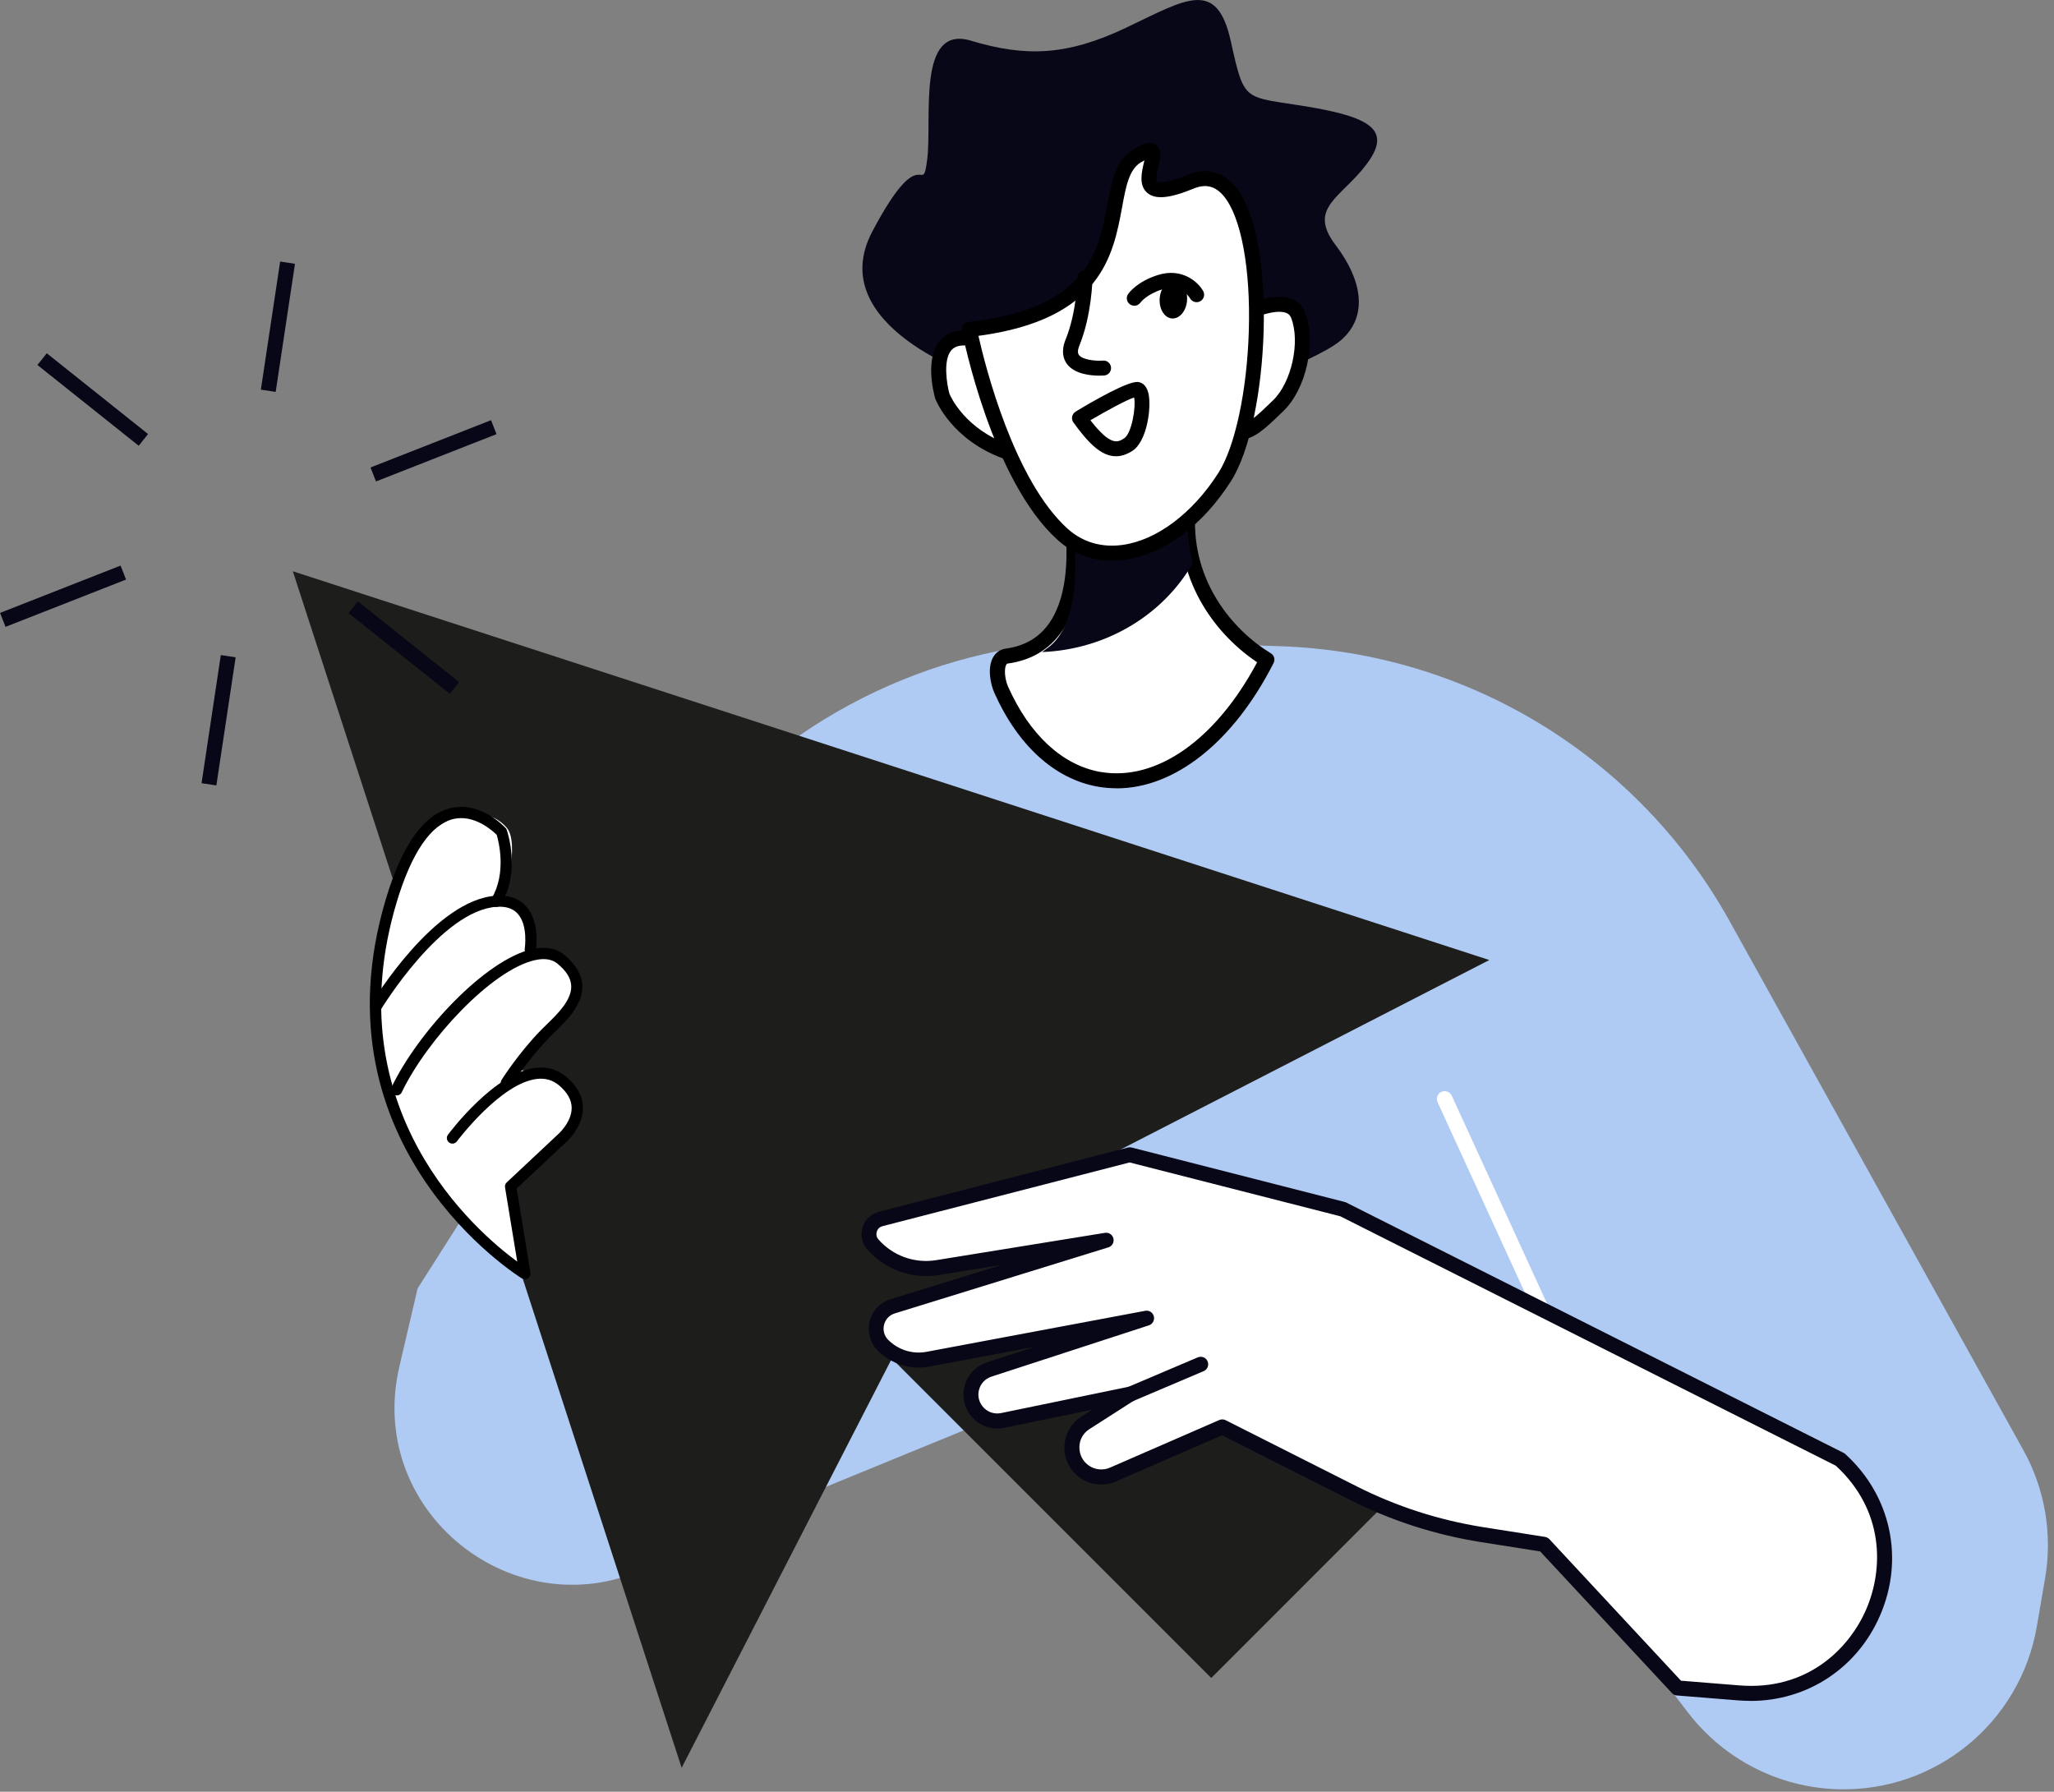
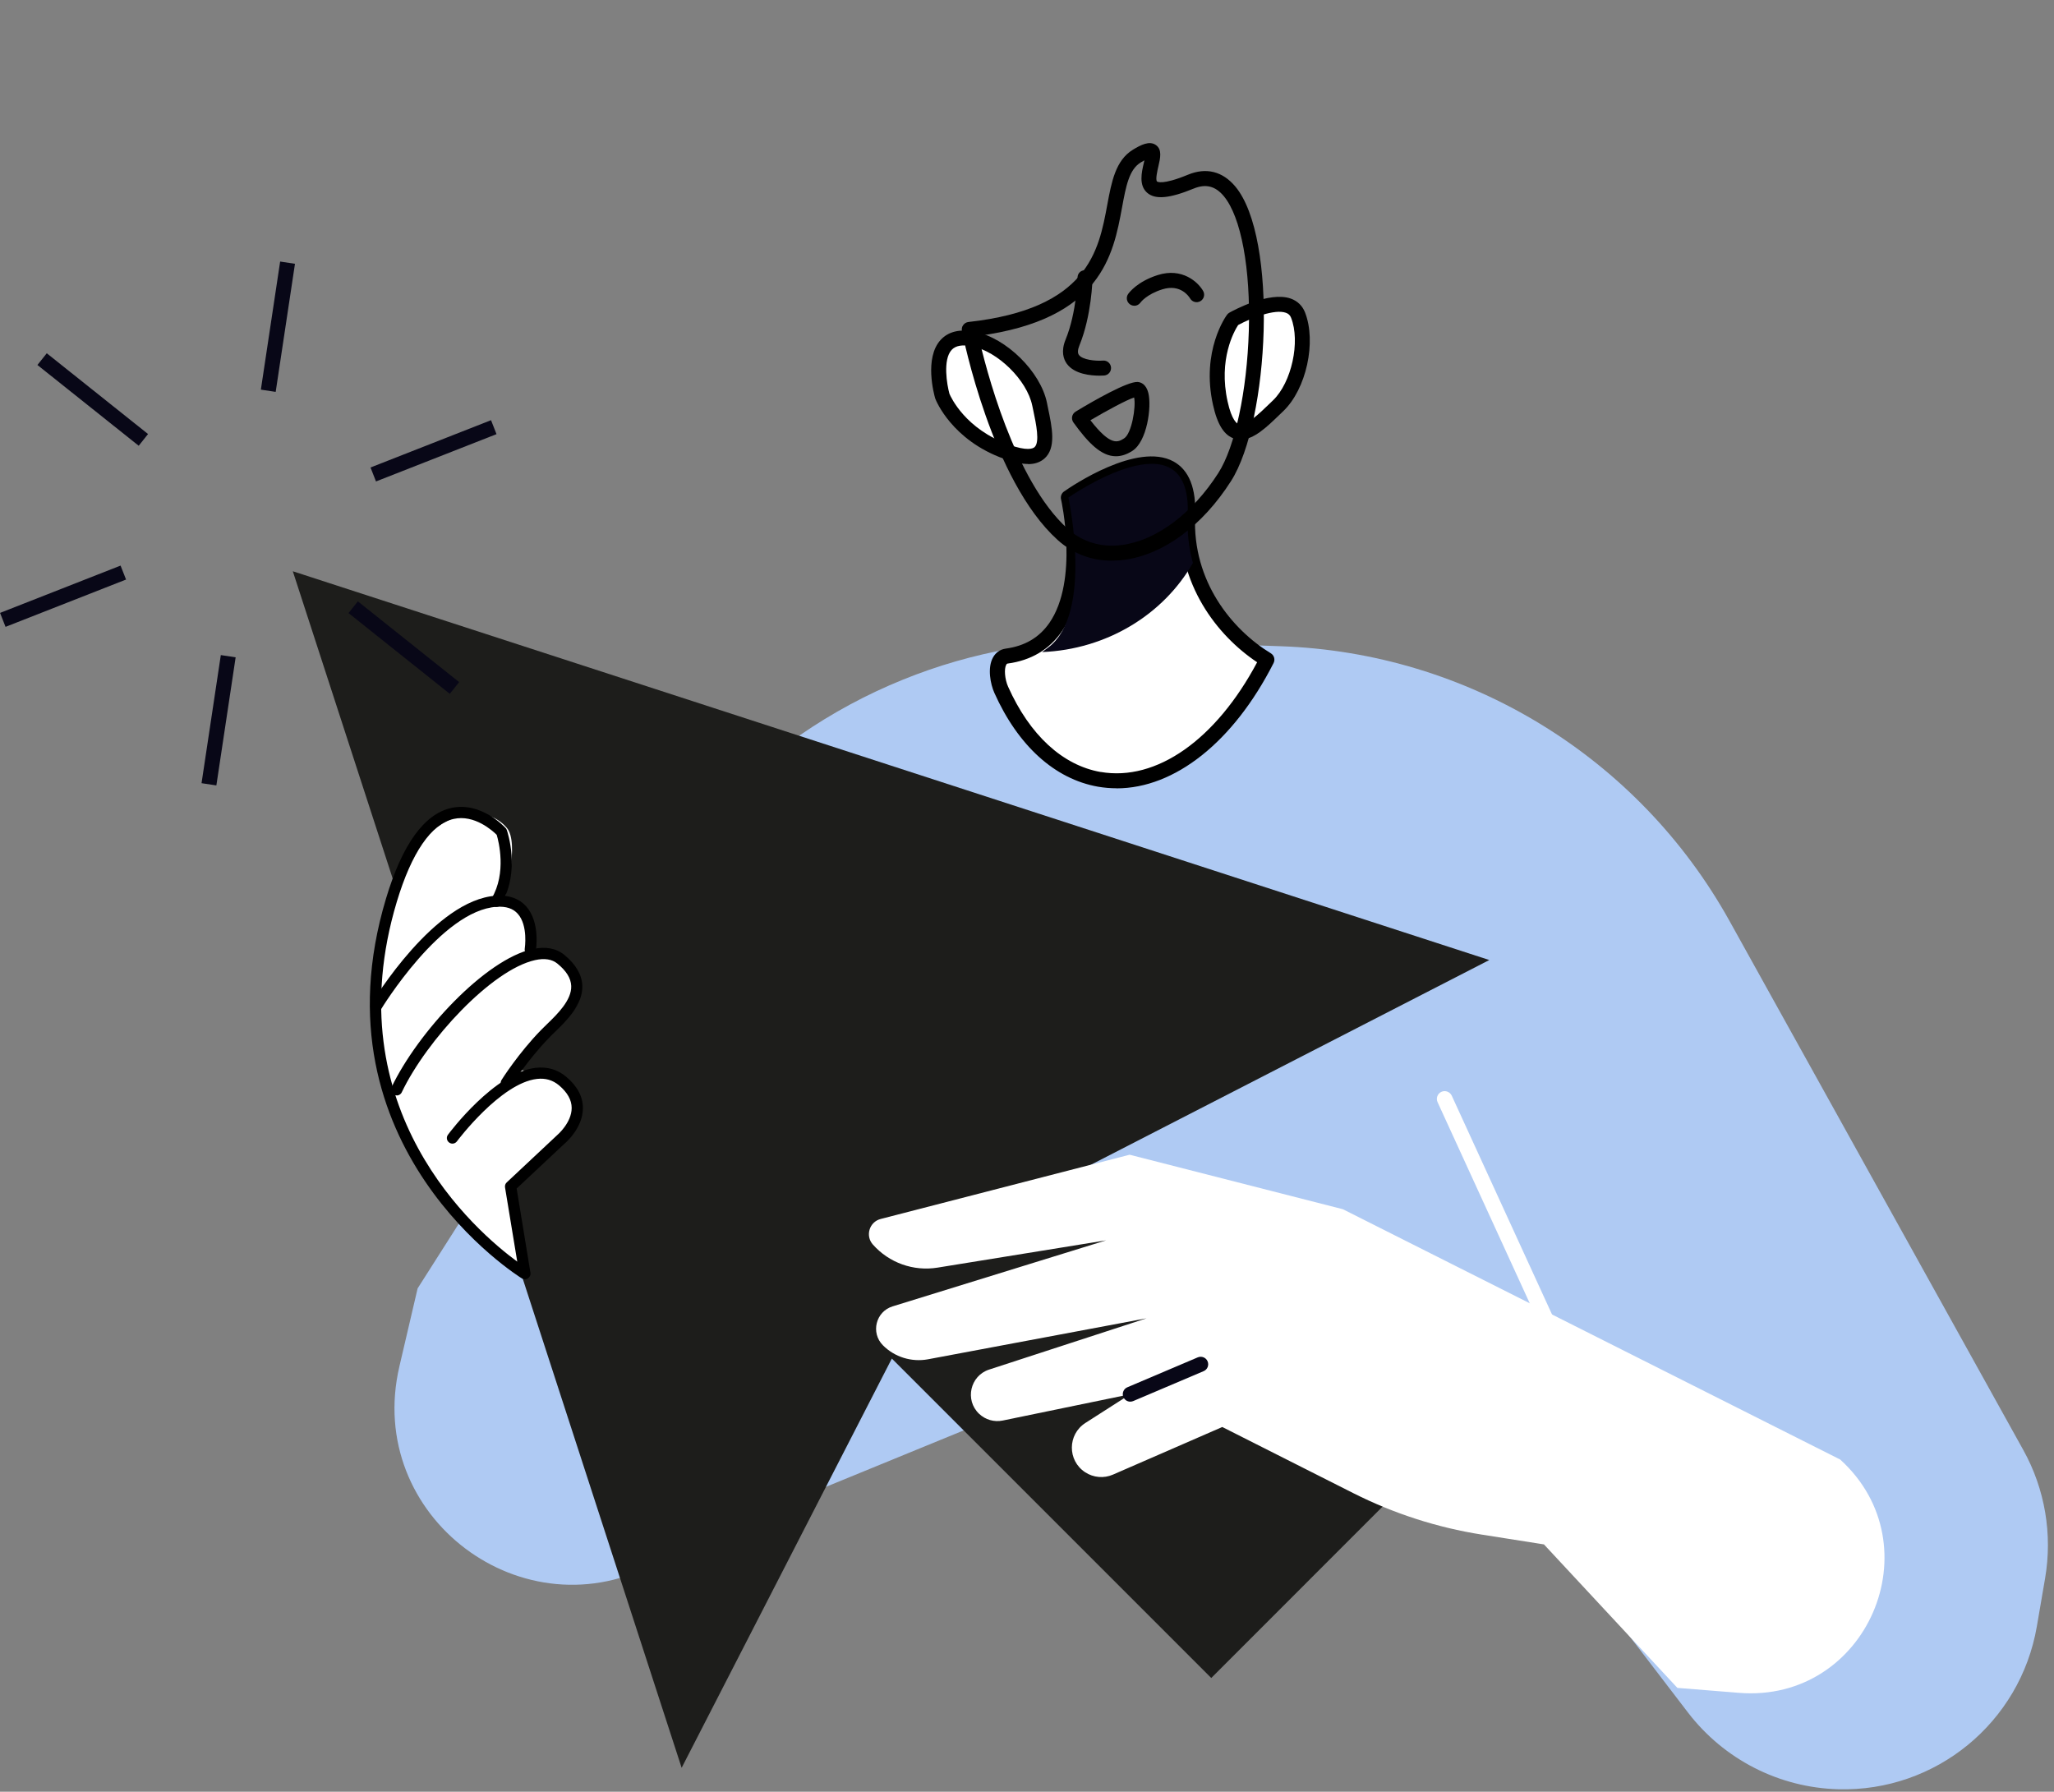
<svg xmlns="http://www.w3.org/2000/svg" width="274" height="239" viewBox="0 0 274 239" fill="none">
  <rect x="0" y="0" width="274" height="239" fill="#808080" stroke="none" />
  <g clip-path="url(#clip0_5281_11611)">
    <path d="M53.28 182.26L55.71 171.86L79.5 134.48C86.04 114.56 101.02 98.53 120.45 90.66C129.71 86.9 139.67 85.14 149.66 85.48L170.8 86.2C195.82 87.05 218.55 100.96 230.71 122.84L269.9 193.41C272.8 198.62 273.82 204.67 272.81 210.55L271.71 216.96C269.5 229.78 258.22 239.03 245.22 238.67C237.33 238.46 229.96 234.69 225.16 228.42L180.17 169.65L93.62 205.12L87.84 208.34C69.89 218.34 48.59 202.28 53.28 182.27V182.26Z" fill="#AFCAF3" />
    <path d="M146.65 103.96C155 105.41 163.51 98.83 169.01 87.99C163.11 84.41 158.05 77.52 158.44 68.78C159.05 54.79 142.52 66.37 142.52 66.37C142.52 66.37 146.97 85.8 134.3 87.51C132.66 87.73 132.89 90.49 133.56 92C136.47 98.51 141.02 102.97 146.65 103.95V103.96Z" fill="white" />
    <path d="M148.96 105.15C148.13 105.15 147.3 105.08 146.48 104.94C140.72 103.93 135.8 99.48 132.64 92.41C132.14 91.29 131.68 89.1 132.47 87.69C132.83 87.04 133.43 86.62 134.16 86.52C136.72 86.17 138.62 85.05 139.98 83.1C143.94 77.39 141.57 66.7 141.54 66.6C141.45 66.2 141.61 65.79 141.94 65.56C142.92 64.87 151.7 58.9 156.55 61.56C158.62 62.7 159.59 65.14 159.43 68.83C159.04 77.57 164.39 84.02 169.52 87.14C169.97 87.41 170.13 87.98 169.89 88.45C164.54 98.98 156.7 105.16 148.95 105.16L148.96 105.15ZM146.82 102.97C154.26 104.26 162.2 98.67 167.7 88.34C162.33 84.76 157.03 77.9 157.44 68.74C157.57 65.88 156.95 64.05 155.6 63.31C152.63 61.68 146.4 65.02 143.64 66.83C144.13 69.41 145.53 78.62 141.64 84.24C139.97 86.65 137.54 88.09 134.44 88.51C134.36 88.52 134.3 88.54 134.23 88.67C133.92 89.22 134.04 90.62 134.48 91.6C137.36 98.05 141.75 102.09 146.83 102.98L146.82 102.97Z" fill="black" />
-     <path d="M130.62 50.36C130.62 50.36 109.66 43.59 116.37 30.87C123.09 18.16 123.01 26.68 123.69 21.23C124.36 15.78 122.26 3.24 129.53 5.43C136.8 7.61 142.31 7.47 150.3 3.66C158.28 -0.15 162.34 -2.88 164.19 5.51C166.05 13.9 165.86 12.79 174.56 14.25C183.26 15.71 185.6 17.54 182.25 21.97C178.9 26.4 174.39 27.72 178.16 32.68C181.92 37.64 182.4 42.35 178.87 45.39C175.34 48.43 160.25 53.51 160.25 53.51L130.62 50.37V50.36Z" fill="#080717" />
    <path d="M164.48 42.58C164.48 42.58 171.76 38.5 173.16 42.02C174.55 45.55 173.33 51.42 170.51 54.12C167.69 56.82 164.3 60.62 162.79 53.77C161.27 46.93 164.49 42.58 164.49 42.58H164.48Z" fill="white" />
    <path d="M165.5 58.65C165.24 58.65 164.97 58.61 164.71 58.53C163.32 58.11 162.4 56.67 161.81 53.99C160.21 46.79 163.54 42.18 163.68 41.99C163.76 41.88 163.87 41.78 163.99 41.71C164.53 41.41 169.3 38.81 172.19 39.83C173.08 40.15 173.73 40.78 174.08 41.65C175.64 45.61 174.26 51.9 171.19 54.84L170.69 55.32C169 56.95 167.27 58.64 165.49 58.64L165.5 58.65ZM165.17 43.35C164.63 44.18 162.51 47.94 163.76 53.56C164.31 56.07 165.01 56.53 165.29 56.61C166.21 56.88 168 55.16 169.31 53.89L169.82 53.4C172.29 51.03 173.49 45.58 172.23 42.39C172.1 42.05 171.88 41.84 171.53 41.72C170.05 41.19 166.94 42.4 165.18 43.35H165.17Z" fill="black" />
    <path d="M125.7 52.85C125.7 52.85 123.11 43.9 129.85 45.22C133.58 45.95 137.89 50.08 138.68 53.91C139.47 57.74 140.86 62.63 134.27 60.26C127.67 57.89 125.71 52.85 125.71 52.85H125.7Z" fill="white" />
    <path d="M137.14 61.89C136.26 61.89 135.2 61.66 133.93 61.2C126.98 58.71 124.86 53.43 124.78 53.21C124.77 53.18 124.76 53.15 124.75 53.13C124.59 52.58 123.28 47.74 125.48 45.34C126.51 44.22 128.04 43.85 130.05 44.25C134.23 45.07 138.81 49.58 139.66 53.72L139.79 54.37C140.35 57.02 140.93 59.77 139.31 61.18C138.75 61.66 138.04 61.91 137.14 61.91V61.89ZM126.65 52.52C126.86 53.01 128.78 57.23 134.6 59.32C137.02 60.19 137.78 59.84 138 59.65C138.73 59.01 138.22 56.55 137.84 54.76L137.7 54.1C137 50.71 133.1 46.87 129.66 46.19C128.39 45.94 127.47 46.1 126.95 46.67C125.74 47.98 126.33 51.35 126.65 52.51V52.52Z" fill="black" />
    <path d="M159.14 75.11C158.59 73.14 158.34 71.03 158.44 68.78C159.06 54.79 142.52 66.37 142.52 66.37C142.52 66.37 145.91 81.89 139.8 86.39C139.51 86.6 139.25 86.8 139.01 86.98C147.64 86.63 155.2 81.98 159.13 75.1L159.14 75.11Z" fill="#080717" />
-     <path d="M129.3 43.94C129.3 43.94 133.13 63.5 141.74 71.27C147.55 76.51 157.14 73.37 163.35 63.64C169.44 54.12 169.89 19.68 158.83 24.24C147.76 28.79 157.7 17.14 151.65 20.82C145.6 24.5 153.86 41.21 129.31 43.94H129.3Z" fill="white" />
    <path d="M148.31 74.79C145.58 74.79 143.1 73.85 141.07 72.01C132.32 64.1 128.48 44.94 128.32 44.13C128.27 43.86 128.32 43.57 128.5 43.35C128.66 43.12 128.92 42.98 129.2 42.95C145.14 41.18 146.57 33.49 147.71 27.31C148.28 24.26 148.81 21.38 151.13 19.97C152.16 19.34 153.33 18.73 154.2 19.35C155.05 19.96 154.78 21.09 154.53 22.17C154.41 22.67 154.1 24 154.35 24.21C154.37 24.23 155.02 24.73 158.46 23.31C160.9 22.3 163.09 22.85 164.79 24.88C170.52 31.74 169.33 56.18 164.21 64.18C160.4 70.15 155.22 73.97 150 74.67C149.43 74.75 148.88 74.78 148.33 74.78L148.31 74.79ZM130.52 44.8C131.45 48.93 135.28 64.08 142.42 70.53C144.41 72.32 146.93 73.07 149.72 72.69C154.29 72.07 159.07 68.49 162.52 63.1C164.75 59.62 166.35 52.17 166.59 44.14C166.84 35.82 165.56 28.93 163.25 26.16C162.12 24.81 160.84 24.49 159.22 25.16C156.03 26.47 154.13 26.65 153.05 25.73C151.88 24.73 152.29 22.98 152.59 21.71C152.61 21.61 152.64 21.5 152.66 21.39C152.52 21.46 152.36 21.56 152.17 21.67C150.61 22.62 150.2 24.85 149.68 27.67C148.51 34 146.91 42.61 130.52 44.8Z" fill="black" />
    <path d="M148.86 60.86C146.91 60.86 145.17 59.09 143.19 56.35C143.03 56.12 142.97 55.84 143.02 55.57C143.08 55.3 143.24 55.06 143.48 54.91C145.99 53.39 150.42 50.87 151.76 50.95C152.17 50.98 152.89 51.22 153.19 52.43C153.64 54.27 153.03 58.91 151.03 60.16C150.27 60.64 149.56 60.86 148.87 60.86H148.86ZM145.46 56.06C148.19 59.58 149.13 59 149.96 58.47C150.96 57.84 151.56 54.28 151.29 53.02C150.29 53.35 147.78 54.69 145.47 56.05L145.46 56.06Z" fill="black" />
    <path d="M146.67 50.11C145.56 50.11 143.33 49.93 142.31 48.52C141.88 47.92 141.5 46.88 142.15 45.29C143.64 41.65 143.74 37.06 143.74 37.02C143.75 36.47 144.16 36.04 144.76 36.04C145.31 36.04 145.75 36.5 145.74 37.06C145.74 37.26 145.63 42.06 144 46.06C143.76 46.65 143.73 47.09 143.93 47.35C144.39 47.99 146.12 48.18 147.14 48.1C147.68 48.05 148.17 48.47 148.21 49.02C148.25 49.57 147.84 50.05 147.29 50.09C147.21 50.09 146.99 50.11 146.67 50.11Z" fill="black" />
    <path d="M151.31 40.78C151.11 40.78 150.91 40.72 150.74 40.6C150.29 40.28 150.18 39.67 150.49 39.22C150.61 39.05 151.7 37.56 154.44 36.69C157.7 35.66 159.83 37.63 160.5 38.82C160.77 39.3 160.6 39.91 160.12 40.18C159.64 40.45 159.03 40.28 158.76 39.81C158.63 39.6 157.51 37.82 155.04 38.6C152.95 39.26 152.16 40.32 152.13 40.37C151.93 40.64 151.63 40.79 151.31 40.79V40.78Z" fill="black" />
-     <path d="M154.7 39.81C154.6 41.21 155.33 42.41 156.34 42.48C157.35 42.55 158.25 41.48 158.35 40.08C158.45 38.68 157.72 37.48 156.71 37.41C155.7 37.34 154.8 38.41 154.7 39.81Z" fill="black" />
    <path d="M207.35 179.55C206.95 179.55 206.58 179.32 206.4 178.94L191.77 147.02C191.53 146.5 191.76 145.88 192.28 145.64C192.8 145.4 193.42 145.64 193.66 146.15L208.29 178.07C208.53 178.59 208.3 179.21 207.78 179.45C207.64 179.51 207.49 179.54 207.35 179.54V179.55Z" fill="white" />
    <path d="M198.67 128.06L118.87 102.13L39.06 76.2L65 156L90.93 235.81L118.97 181.22L161.58 223.83L186.69 198.71L144.08 156.11L198.67 128.06Z" fill="#1D1D1B" />
    <path d="M245.46 194.68L179.14 161.3L150.69 154.03L117.48 162.6C115.97 162.99 115.4 164.84 116.44 166.01C118.6 168.45 121.85 169.61 125.07 169.09L147.56 165.45L119.07 174.26C116.83 174.95 116.12 177.78 117.78 179.45C119.35 181.03 121.6 181.72 123.78 181.32L152.95 175.85L131.95 182.69C129.42 183.51 128.68 186.74 130.6 188.58C131.44 189.38 132.61 189.72 133.75 189.49L150.77 185.98L144.79 189.81C142.4 191.34 142.38 194.82 144.75 196.38C145.86 197.11 147.26 197.23 148.47 196.7L163.05 190.35L180.56 199.19C185.94 201.9 191.7 203.76 197.65 204.7L205.96 206.01L223.76 225.15L231.98 225.81C249.03 227.18 258.13 206.16 245.46 194.67V194.68Z" fill="white" />
-     <path d="M233.5 226.88C232.97 226.88 232.44 226.86 231.9 226.82L223.68 226.16C223.43 226.14 223.2 226.03 223.03 225.84L205.46 206.95L197.49 205.69C191.43 204.73 185.58 202.84 180.11 200.08L163.02 191.45L148.87 197.61C147.34 198.28 145.6 198.13 144.2 197.21C142.8 196.29 141.97 194.74 141.99 193.07C141.99 191.4 142.85 189.86 144.26 188.96L145.7 188.04L133.96 190.46C132.5 190.76 130.99 190.32 129.92 189.29C128.76 188.18 128.29 186.58 128.64 185.02C129 183.46 130.12 182.23 131.65 181.73L138.01 179.66L123.98 182.29C121.47 182.76 118.89 181.96 117.09 180.15C116.06 179.12 115.66 177.66 116.01 176.25C116.36 174.84 117.4 173.74 118.79 173.31L133.6 168.73L125.24 170.08C121.67 170.66 118.11 169.39 115.71 166.68C114.99 165.87 114.75 164.76 115.07 163.73C115.39 162.69 116.2 161.91 117.25 161.64L150.46 153.07C150.62 153.03 150.79 153.03 150.96 153.07L179.41 160.34C179.48 160.36 179.55 160.38 179.61 160.42L245.93 193.8C246.01 193.84 246.09 193.89 246.15 193.95C252.25 199.48 254.07 207.93 250.8 215.48C247.75 222.54 241.07 226.89 233.52 226.89L233.5 226.88ZM224.23 224.19L232.06 224.82C240.97 225.53 246.62 220.05 248.95 214.67C251.26 209.32 251.4 201.49 244.89 195.51L178.79 162.24L150.69 155.06L117.73 163.56C117.19 163.7 117.01 164.12 116.96 164.3C116.91 164.48 116.82 164.93 117.19 165.34C119.13 167.53 122.02 168.56 124.91 168.09L147.4 164.45C147.93 164.37 148.41 164.7 148.53 165.21C148.65 165.72 148.35 166.24 147.85 166.39L119.36 175.2C118.64 175.42 118.11 175.99 117.93 176.72C117.75 177.45 117.96 178.2 118.49 178.73C119.83 180.07 121.74 180.67 123.6 180.32L152.77 174.85C153.29 174.75 153.79 175.07 153.92 175.59C154.05 176.1 153.76 176.63 153.26 176.79L132.26 183.63C131.41 183.91 130.78 184.59 130.58 185.46C130.38 186.33 130.65 187.22 131.29 187.84C131.89 188.42 132.73 188.66 133.55 188.49L150.57 184.98C151.05 184.88 151.52 185.14 151.7 185.58C151.88 186.03 151.72 186.54 151.31 186.8L145.33 190.63C144.48 191.17 143.99 192.06 143.99 193.07C143.99 194.08 144.46 194.97 145.3 195.53C146.13 196.07 147.16 196.16 148.07 195.77L162.65 189.42C162.92 189.3 163.23 189.31 163.5 189.44L181.01 198.28C186.3 200.95 191.95 202.77 197.8 203.7L206.11 205.01C206.33 205.05 206.53 205.15 206.69 205.32L224.23 224.18V224.19Z" fill="#080717" />
    <path d="M150.78 186.97C150.39 186.97 150.02 186.74 149.86 186.36C149.64 185.85 149.88 185.26 150.39 185.05L159.78 181.06C160.29 180.85 160.88 181.08 161.09 181.59C161.31 182.1 161.07 182.69 160.56 182.9L151.17 186.89C151.04 186.94 150.91 186.97 150.78 186.97Z" fill="#080717" />
    <path d="M69.9 169.03C69.9 169.03 48.66 155.19 50.02 130.13C51.1 110.04 63.31 105.37 67.61 110.43C69.33 112.46 67.32 119.79 67.32 119.79C67.32 119.79 70.58 120.52 70.5 124C70.41 127.82 74.14 127.16 76.07 128.85C78.1 130.64 77.87 133.95 75.73 135.4C73.59 136.85 68.33 142.64 68.33 142.64C68.33 142.64 73.02 142.93 75.91 144.32C77.89 145.27 77.48 150.29 74.22 152.66C70.95 155.02 65.34 157.8 69.9 169.03Z" fill="white" />
    <path d="M50.16 134.31C50.16 134.31 58.34 120.73 66.22 120.23C71.87 119.88 70.74 126.68 70.74 126.68L50.16 134.31Z" fill="white" />
    <path d="M50.16 135.05C50.03 135.05 49.9 135.02 49.78 134.94C49.43 134.73 49.31 134.27 49.53 133.92C49.87 133.35 58.01 120 66.18 119.48C67.9 119.37 69.24 119.85 70.18 120.89C72.08 123 71.51 126.64 71.48 126.8C71.41 127.21 71.03 127.48 70.62 127.41C70.21 127.34 69.94 126.96 70 126.55C70 126.52 70.48 123.45 69.06 121.88C68.43 121.18 67.51 120.88 66.26 120.96C58.87 121.42 50.88 134.54 50.8 134.68C50.66 134.91 50.41 135.04 50.16 135.04V135.05Z" fill="black" />
    <path d="M52.89 145.37C57.24 136.25 69.96 123.95 74.81 127.95C79.74 132.01 74.81 135.73 72.67 137.92C69.75 140.93 67.53 144.43 67.53 144.43L52.89 145.37Z" fill="white" />
    <path d="M52.89 146.11C52.78 146.11 52.67 146.09 52.57 146.04C52.2 145.86 52.04 145.42 52.22 145.05C55.74 137.67 64.73 127.99 71.03 126.6C72.76 126.22 74.19 126.48 75.29 127.38C76.81 128.64 77.62 130.01 77.68 131.46C77.78 134.01 75.58 136.15 73.97 137.71C73.7 137.97 73.44 138.22 73.22 138.46C70.39 141.38 68.19 144.81 68.17 144.85C67.95 145.2 67.49 145.3 67.14 145.08C66.79 144.86 66.69 144.4 66.91 144.05C67 143.9 69.2 140.45 72.15 137.42C72.38 137.18 72.65 136.92 72.94 136.64C74.35 135.28 76.27 133.41 76.2 131.52C76.16 130.5 75.56 129.52 74.36 128.54C73.64 127.95 72.64 127.79 71.38 128.07C65.57 129.36 56.9 138.77 53.59 145.71C53.46 145.98 53.19 146.13 52.92 146.13L52.89 146.11Z" fill="black" />
    <path d="M70.01 170.64C69.88 170.64 69.74 170.6 69.62 170.53C69.34 170.36 41.52 153.09 51.49 119.87C53.65 112.66 56.58 108.59 60.18 107.78C64.17 106.88 67.33 110.32 67.46 110.47C67.53 110.54 67.58 110.63 67.61 110.73C67.69 110.95 69.46 116.2 66.86 120.61C66.65 120.96 66.19 121.08 65.84 120.87C65.48 120.66 65.37 120.2 65.58 119.85C67.61 116.42 66.51 112.2 66.26 111.36C65.73 110.83 63.29 108.61 60.51 109.24C57.52 109.92 54.9 113.75 52.93 120.3C44.6 148.06 63.55 164.3 69 168.29L67.37 158.39C67.33 158.14 67.41 157.89 67.6 157.72L74.3 151.44C74.35 151.4 76.26 149.77 76.26 147.79C76.26 146.73 75.69 145.72 74.58 144.78C73.73 144.07 72.77 143.79 71.62 143.92C66.77 144.49 61.01 152.17 60.95 152.25C60.7 152.58 60.24 152.65 59.91 152.4C59.58 152.15 59.51 151.69 59.76 151.36C60.01 151.02 65.97 143.09 71.45 142.44C73 142.26 74.38 142.66 75.54 143.64C77.01 144.88 77.76 146.28 77.76 147.81C77.76 150.49 75.4 152.48 75.3 152.56L68.92 158.54L70.76 169.77C70.81 170.06 70.68 170.35 70.44 170.51C70.31 170.6 70.17 170.64 70.02 170.64H70.01Z" fill="black" />
    <path d="M16.084 75.445L0.008 81.755L0.739 83.617L16.815 77.307L16.084 75.445Z" fill="#080717" />
    <path d="M65.503 56.049L49.427 62.359L50.157 64.221L66.234 57.911L65.503 56.049Z" fill="#080717" />
    <path d="M29.457 87.383L26.885 104.471L28.863 104.768L31.435 87.681L29.457 87.383Z" fill="#080717" />
    <path d="M37.371 34.889L34.799 51.976L36.776 52.274L39.349 35.186L37.371 34.889Z" fill="#080717" />
    <path d="M6.239 47.123L4.992 48.686L18.503 59.46L19.749 57.896L6.239 47.123Z" fill="#080717" />
    <path d="M47.738 80.215L46.492 81.779L60.002 92.552L61.249 90.988L47.738 80.215Z" fill="#080717" />
  </g>
  <defs>
    <clipPath id="clip0_5281_11611">
      <rect width="273.2" height="238.66" fill="white" />
    </clipPath>
  </defs>
</svg>